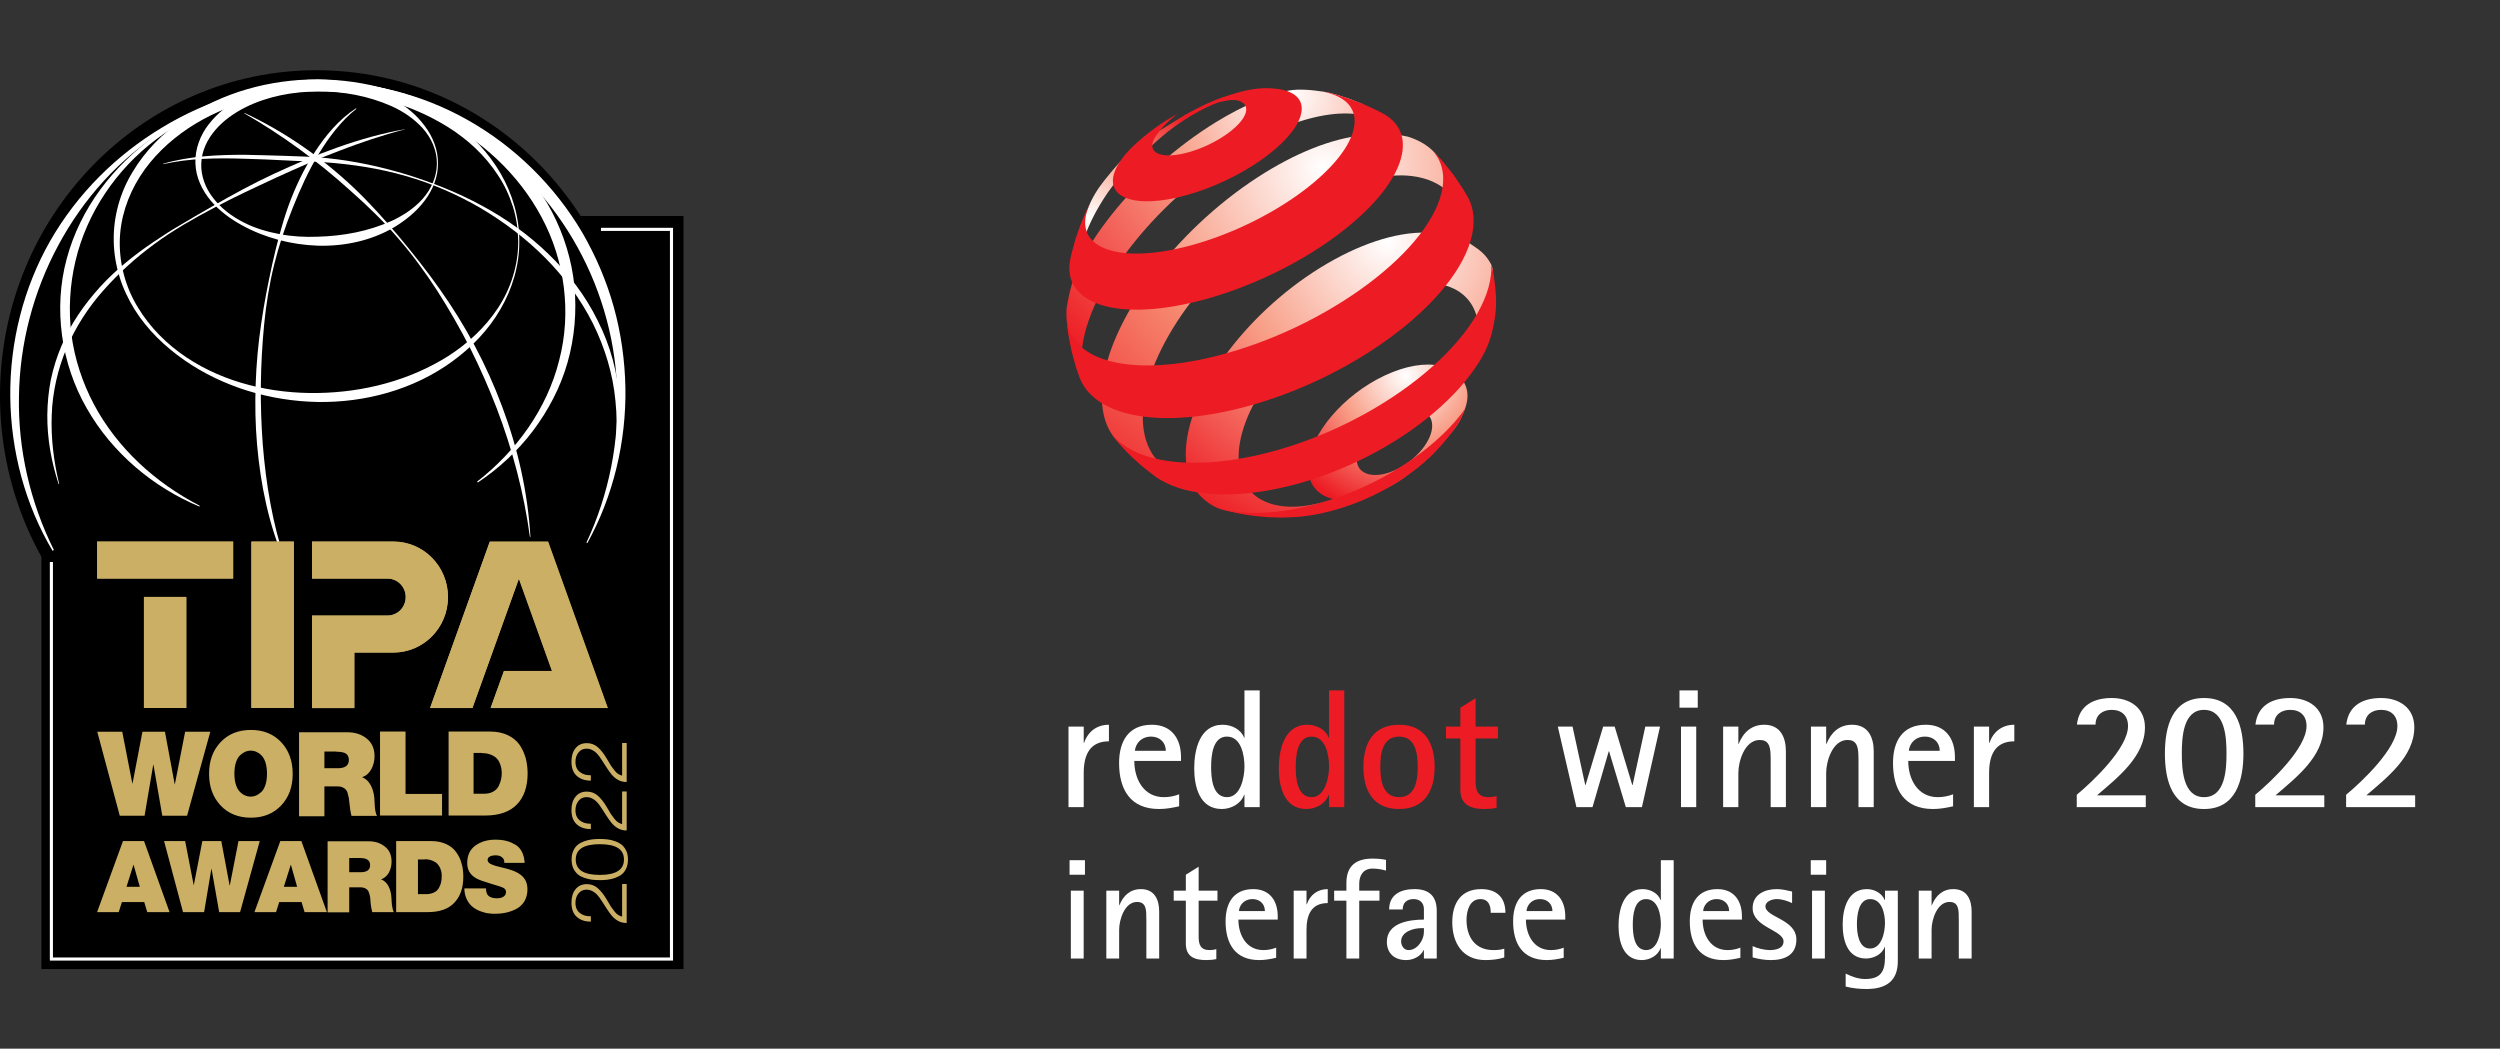
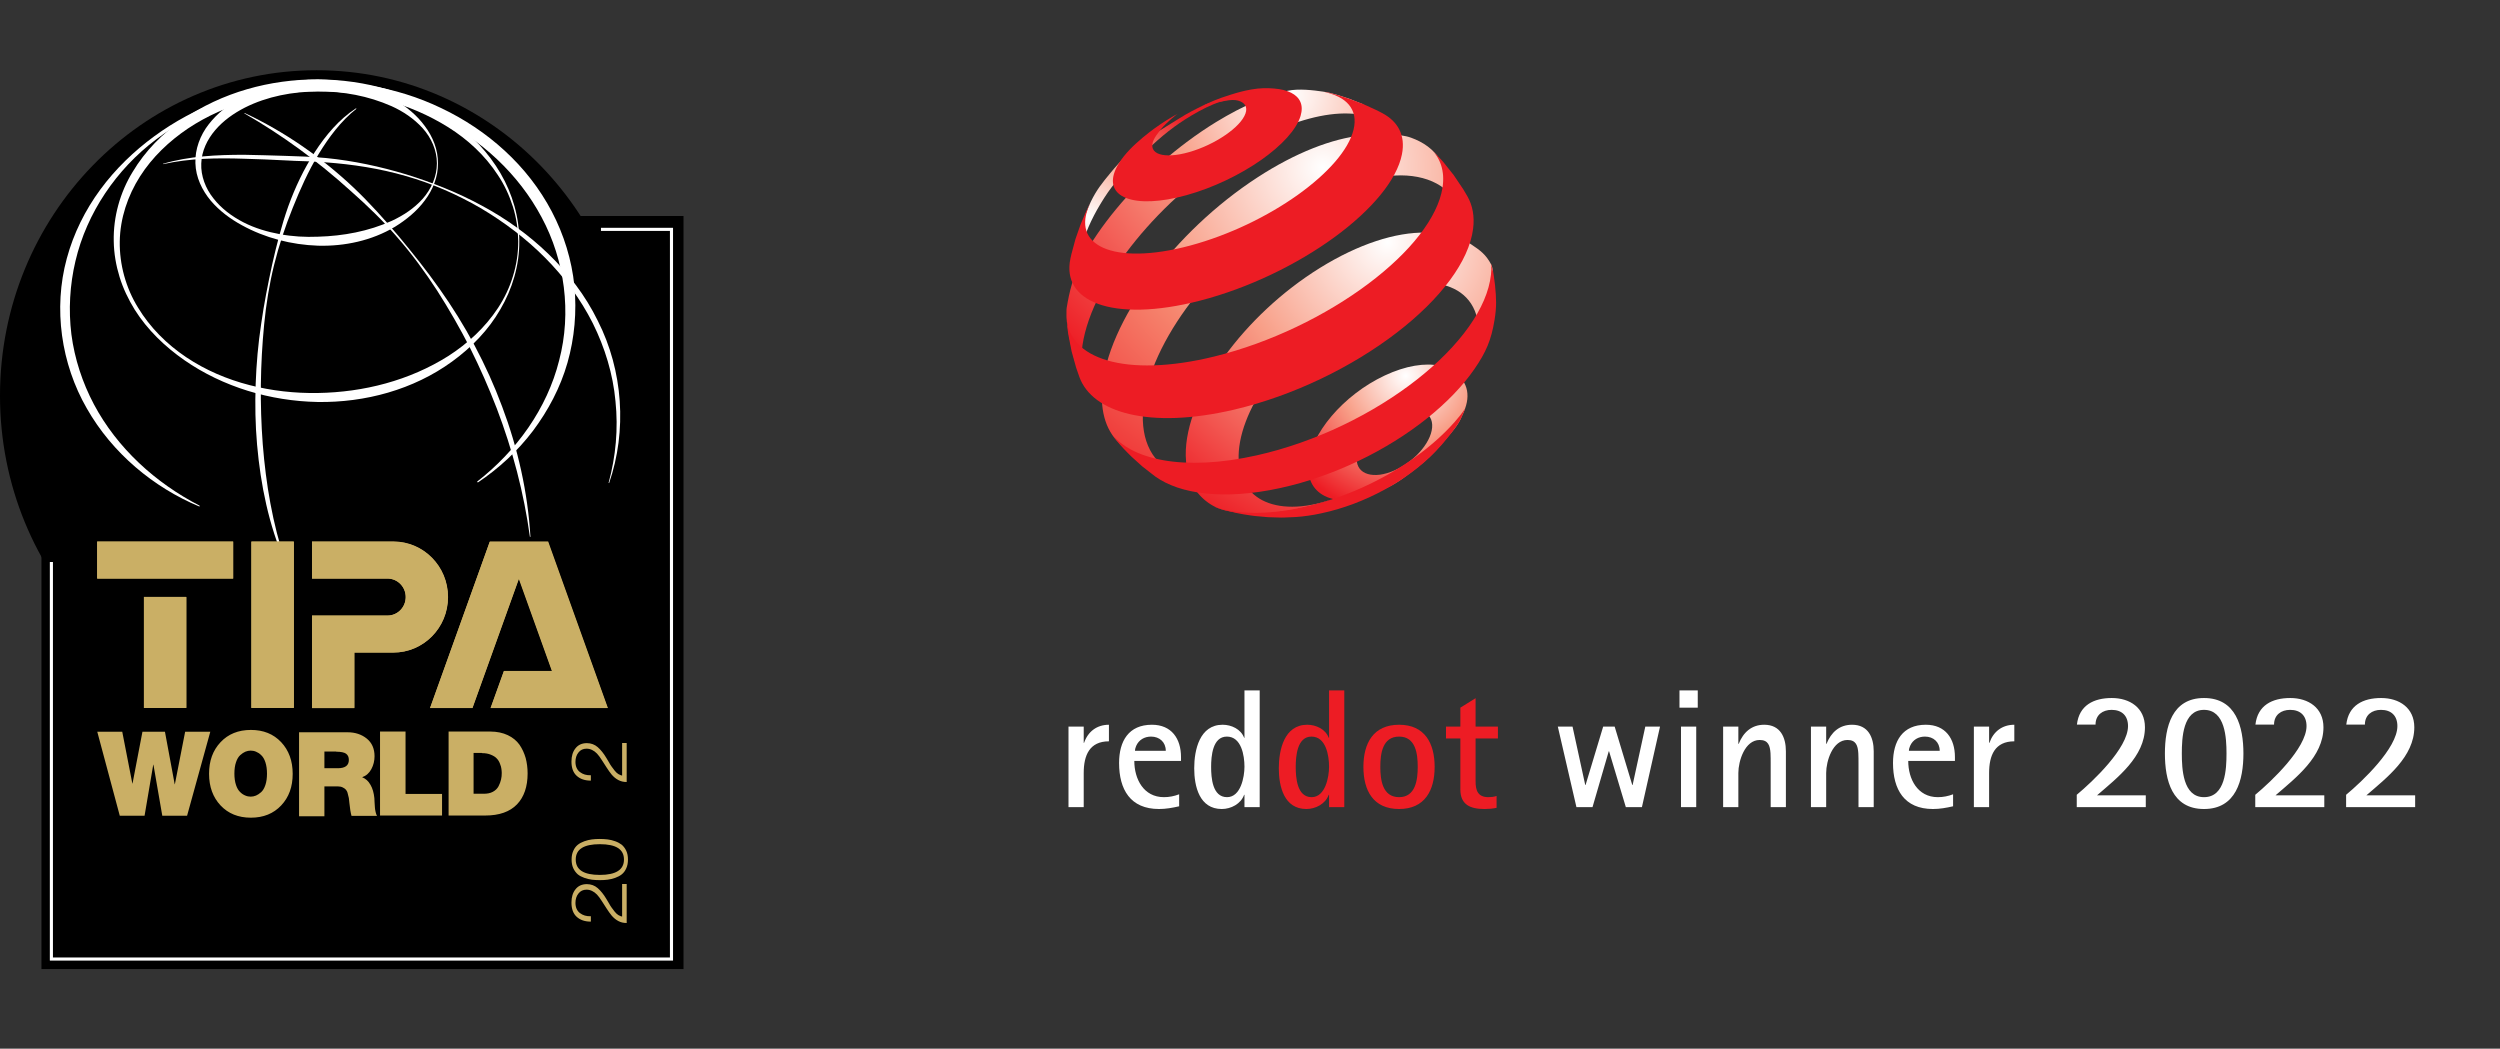
<svg xmlns="http://www.w3.org/2000/svg" width="267" height="112" viewBox="0 0 267 112" fill="none">
  <rect x="0" y="0" width="267" height="112" fill="#333333" stroke="none" />
  <path d="M33.813 77.018C52.489 77.018 67.626 61.463 67.626 42.259C67.626 23.055 52.489 7.5 33.813 7.5C15.137 7.5 0 23.055 0 42.259C0 61.463 15.137 77.018 33.813 77.018Z" fill="black" />
  <path d="M14.342 30.771L4.427 46.825V103.496H73V23.07H22.819L14.342 30.771Z" fill="black" />
  <path d="M5.488 60.023V102.425H71.714V24.496H64.183" stroke="white" stroke-width="0.332" />
-   <path d="M49.86 96.071C50.03 96.416 50.258 96.685 50.504 96.877C50.749 97.069 51.033 97.223 51.355 97.338C51.677 97.453 51.96 97.53 52.206 97.549C52.452 97.588 52.66 97.588 52.869 97.588C53.304 97.588 53.72 97.549 54.117 97.453C54.515 97.357 54.874 97.223 55.215 97.031C55.556 96.839 55.821 96.57 56.029 96.224C56.218 95.879 56.331 95.456 56.331 94.995C56.331 94.669 56.275 94.362 56.161 94.112C56.047 93.862 55.877 93.651 55.669 93.478C55.461 93.305 55.234 93.171 55.007 93.075C54.78 92.979 54.515 92.883 54.231 92.806C54.08 92.768 53.871 92.71 53.626 92.652C53.361 92.595 53.153 92.537 53.02 92.499C52.869 92.46 52.717 92.403 52.566 92.345C52.396 92.287 52.282 92.211 52.206 92.134C52.131 92.057 52.093 91.961 52.074 91.865C52.074 91.673 52.169 91.539 52.339 91.462C52.509 91.385 52.698 91.347 52.907 91.347C53.19 91.347 53.417 91.404 53.588 91.538C53.796 91.692 53.891 91.884 53.853 92.153H56.029C56.01 91.711 55.915 91.327 55.745 90.982C55.575 90.655 55.347 90.386 55.045 90.213C54.742 90.041 54.42 89.887 54.08 89.81C53.72 89.714 53.342 89.676 52.907 89.676C52.055 89.676 51.355 89.887 50.768 90.309C50.182 90.732 49.898 91.366 49.898 92.172C49.898 92.883 50.201 93.421 50.825 93.785C51.109 93.958 51.658 94.15 52.434 94.381C53.115 94.573 53.569 94.726 53.758 94.822C53.947 94.918 54.042 95.072 54.042 95.245C54.042 95.495 53.947 95.667 53.739 95.783C53.55 95.898 53.323 95.936 53.077 95.936C52.471 95.936 52.112 95.744 51.979 95.379C51.923 95.226 51.904 95.072 51.904 94.88H49.595C49.595 95.322 49.69 95.725 49.86 96.071ZM45.376 91.769C45.697 91.769 45.962 91.827 46.189 91.923C46.416 92.019 46.606 92.134 46.719 92.268C46.833 92.403 46.946 92.556 47.022 92.748C47.097 92.94 47.135 93.094 47.154 93.209C47.173 93.325 47.173 93.459 47.173 93.593C47.173 93.805 47.154 94.016 47.117 94.208C47.079 94.4 47.003 94.592 46.889 94.803C46.776 95.014 46.624 95.187 46.379 95.302C46.151 95.418 45.868 95.495 45.527 95.495H44.638V91.788H45.376V91.769ZM45.66 97.415C46.927 97.415 47.892 97.088 48.517 96.416C49.16 95.744 49.482 94.822 49.482 93.613C49.482 93.113 49.425 92.633 49.292 92.211C49.179 91.769 48.99 91.385 48.725 91.02C48.479 90.655 48.119 90.367 47.665 90.156C47.211 89.945 46.7 89.829 46.095 89.829H42.31V97.415H45.66ZM38.375 91.635C38.791 91.635 39.094 91.692 39.264 91.827C39.434 91.942 39.529 92.134 39.529 92.403C39.529 92.902 39.188 93.152 38.507 93.152H37.296V91.635H38.375ZM37.296 97.415V94.765H38.526C38.696 94.765 38.848 94.803 38.98 94.861C39.112 94.918 39.207 94.995 39.264 95.072C39.34 95.149 39.377 95.264 39.434 95.418C39.472 95.571 39.51 95.706 39.529 95.802C39.548 95.898 39.548 96.052 39.567 96.243C39.605 96.743 39.68 97.127 39.756 97.415H42.064C42.008 97.338 41.97 97.223 41.932 97.05C41.894 96.877 41.875 96.743 41.856 96.628C41.837 96.512 41.837 96.34 41.818 96.147C41.799 95.955 41.799 95.821 41.799 95.802C41.762 95.322 41.648 94.918 41.459 94.592C41.27 94.266 41.024 94.035 40.702 93.92C41.062 93.785 41.345 93.536 41.535 93.19C41.724 92.844 41.818 92.441 41.818 92.019C41.818 91.327 41.591 90.79 41.118 90.425C40.645 90.041 40.078 89.849 39.377 89.849H34.988V97.434H37.296V97.415ZM29.481 97.415L29.822 96.34H32.206L32.528 97.415H34.912L32.187 89.829H29.936L27.173 97.415H29.481ZM31.052 92.364H31.071L31.733 94.707H30.314L31.052 92.364ZM25.47 89.829L24.543 94.573H24.524L23.634 89.829H21.61L20.702 94.515H20.683L19.774 89.829H17.523L19.547 97.415H21.799L22.575 92.787H22.594L23.407 97.415H25.64L27.741 89.829H25.47ZM12.679 97.415L13.019 96.34H15.404L15.725 97.415H18.109L15.385 89.829H13.133L10.37 97.415H12.679ZM14.249 92.364H14.268L14.931 94.707H13.511L14.249 92.364Z" fill="#CAAF65" />
  <path d="M46.661 17.445C46.661 16.043 46.055 14.699 45.128 13.681C44.201 12.663 43.047 11.895 41.817 11.338C39.338 10.244 36.651 9.744 33.945 9.764C31.277 9.783 28.553 10.282 26.15 11.492C24.957 12.106 23.86 12.875 22.99 13.892C22.138 14.891 21.533 16.12 21.495 17.464C21.438 18.77 21.949 20.134 22.8 21.19C23.633 22.265 24.768 23.11 25.998 23.744C27.228 24.378 28.553 24.762 29.896 25.011C31.24 25.261 32.602 25.338 33.964 25.28C36.67 25.203 39.357 24.704 41.836 23.59C43.066 23.014 44.22 22.265 45.147 21.228C46.055 20.191 46.661 18.847 46.661 17.445ZM46.774 17.445C46.793 18.885 46.226 20.268 45.374 21.401C44.523 22.553 43.387 23.475 42.176 24.224C39.698 25.703 36.803 26.317 33.964 26.24C31.126 26.144 28.307 25.415 25.828 24.051C24.598 23.379 23.425 22.515 22.498 21.42C21.59 20.326 20.908 18.943 20.87 17.426C20.814 15.947 21.381 14.43 22.29 13.278C23.198 12.106 24.371 11.185 25.658 10.493C28.212 9.111 31.088 8.496 33.964 8.496C36.803 8.534 39.717 9.149 42.176 10.647C43.406 11.396 44.542 12.318 45.374 13.47C46.226 14.603 46.793 16.005 46.774 17.445Z" fill="white" />
  <path d="M55.346 25.783C55.327 24.516 55.157 23.268 54.779 22.077C54.4 20.886 53.87 19.734 53.17 18.697C51.808 16.604 49.953 14.895 47.872 13.589C43.69 10.977 38.809 9.729 33.927 9.748C29.083 9.767 24.144 11.016 20.076 13.723C18.051 15.087 16.254 16.796 14.948 18.851C13.643 20.905 12.829 23.306 12.791 25.783C12.753 28.241 13.434 30.738 14.74 32.85C16.027 34.982 17.824 36.768 19.887 38.151C21.949 39.533 24.258 40.513 26.642 41.127C29.026 41.742 31.486 42.011 33.946 41.972C38.828 41.895 43.728 40.647 47.891 38.016C49.953 36.691 51.808 34.982 53.189 32.889C53.87 31.852 54.419 30.7 54.779 29.509C55.157 28.299 55.346 27.051 55.346 25.783ZM55.46 25.783C55.479 28.318 54.722 30.853 53.435 33.042C52.167 35.251 50.351 37.114 48.288 38.611C44.145 41.627 38.979 43.009 33.927 42.932C28.875 42.836 23.823 41.338 19.679 38.458C17.616 37.018 15.743 35.232 14.38 33.062C13.718 31.986 13.151 30.815 12.772 29.586C12.394 28.357 12.167 27.07 12.148 25.764C12.091 23.191 12.81 20.56 14.172 18.351C15.497 16.124 17.37 14.242 19.471 12.782C23.709 9.863 28.837 8.461 33.946 8.481C38.998 8.5 44.182 9.902 48.307 12.917C50.37 14.415 52.167 16.297 53.454 18.505C54.741 20.713 55.479 23.248 55.46 25.783Z" fill="white" />
  <path d="M21.306 54.105C16.386 52.05 11.996 48.402 9.272 43.62C6.528 38.857 5.676 32.962 7.133 27.604C7.852 24.935 9.101 22.438 10.71 20.249C12.318 18.06 14.286 16.159 16.462 14.565C20.795 11.377 25.998 9.456 31.353 8.899C36.689 8.342 42.233 9.187 47.134 11.55C49.594 12.721 51.883 14.238 53.908 16.101C55.933 17.964 57.655 20.153 58.941 22.611C60.228 25.069 61.061 27.758 61.344 30.523C61.609 33.288 61.363 36.092 60.606 38.742C59.85 41.392 58.544 43.85 56.917 46.02C55.27 48.19 53.265 50.034 51.032 51.532L50.956 51.436C55.157 48.171 58.43 43.639 59.717 38.492C61.061 33.384 60.323 27.815 57.844 23.206C55.384 18.578 51.354 14.872 46.661 12.567C41.968 10.244 36.651 9.245 31.391 9.572C26.15 9.898 20.927 11.684 16.67 14.891C12.432 18.079 9.272 22.726 8.061 27.873C7.455 30.427 7.304 33.096 7.625 35.708C7.966 38.32 8.799 40.855 10.028 43.178C12.507 47.845 16.594 51.57 21.325 54.009L21.306 54.105Z" fill="white" />
-   <path d="M5.62 58.832C2.687 53.915 1.154 48.154 1.097 42.355C1.041 36.574 2.498 30.736 5.374 25.705C8.25 20.693 12.45 16.526 17.332 13.607C22.195 10.649 27.796 8.959 33.492 8.786C39.168 8.575 44.939 9.977 49.953 12.819C54.968 15.642 59.225 19.829 62.177 24.822C63.634 27.337 64.788 30.026 65.564 32.83C66.34 35.633 66.737 38.533 66.794 41.414C66.888 47.213 65.488 53.013 62.726 58.006L62.631 57.948C65.053 52.782 66.169 47.079 65.904 41.433C65.677 35.787 63.993 30.256 61.136 25.455C58.279 20.654 54.249 16.564 49.443 13.76C44.636 10.957 39.111 9.439 33.529 9.42C27.947 9.382 22.346 10.937 17.559 13.914C12.772 16.89 8.893 21.23 6.244 26.166C3.576 31.101 2.1 36.69 2.025 42.336C1.911 47.962 3.217 53.647 5.752 58.736L5.62 58.832Z" fill="white" />
-   <path d="M43.236 13.82C40.852 14.434 38.525 15.222 36.235 16.105C33.927 16.969 31.694 17.968 29.461 18.986C27.228 20.023 24.995 21.06 22.82 22.212C21.722 22.788 20.662 23.384 19.584 24.017C18.524 24.651 17.484 25.323 16.5 26.053C14.513 27.512 12.677 29.164 11.05 31.007C9.423 32.832 8.079 34.925 7.114 37.172C6.641 38.305 6.263 39.476 5.998 40.667C5.733 41.858 5.563 43.087 5.525 44.316C5.43 46.774 5.733 49.27 6.32 51.69L6.263 51.709C5.487 49.347 5.033 46.831 5.052 44.316C5.071 43.048 5.184 41.8 5.43 40.552C5.695 39.303 6.074 38.094 6.566 36.941C7.531 34.599 9.007 32.505 10.672 30.662C12.356 28.818 14.324 27.244 16.367 25.861C17.389 25.169 18.43 24.497 19.508 23.883C20.568 23.249 21.627 22.634 22.706 22.02C24.844 20.791 27.02 19.6 29.253 18.563C33.718 16.489 38.373 14.665 43.236 13.801V13.82Z" fill="white" />
  <path d="M17.408 17.491C20.208 16.666 23.179 16.531 26.074 16.531C27.531 16.55 28.988 16.608 30.445 16.646C31.902 16.685 33.359 16.742 34.816 16.877C37.73 17.165 40.587 17.779 43.387 18.625C46.169 19.489 48.894 20.564 51.467 21.966C54.04 23.349 56.462 25.077 58.581 27.132C60.701 29.187 62.536 31.587 63.842 34.256C66.548 39.576 66.983 46.009 65.053 51.597L64.996 51.578C65.772 48.736 66.037 45.779 65.734 42.86C65.469 39.941 64.599 37.118 63.312 34.525C62.006 31.933 60.247 29.571 58.203 27.516C56.16 25.461 53.813 23.694 51.316 22.216C48.799 20.756 46.112 19.585 43.331 18.797C40.549 17.991 37.654 17.549 34.778 17.338C33.34 17.203 31.883 17.223 30.426 17.127C28.969 17.05 27.531 16.992 26.074 16.954C23.179 16.858 20.265 16.896 17.427 17.53L17.408 17.491Z" fill="white" />
  <path d="M26.13 12.07C30.387 14.068 34.323 16.794 37.767 20.04C39.489 21.672 41.059 23.439 42.592 25.244C44.106 27.069 45.582 28.912 46.944 30.852C49.688 34.712 51.958 38.937 53.623 43.411C55.307 47.866 56.367 52.59 56.651 57.334H56.594C55.951 52.629 54.74 48.039 53.056 43.622C52.204 41.414 51.258 39.263 50.199 37.151C49.12 35.057 47.947 33.002 46.679 31.024C45.392 29.047 43.992 27.126 42.441 25.359C40.908 23.573 39.205 21.941 37.445 20.386C33.964 17.236 30.179 14.452 26.092 12.109L26.13 12.07Z" fill="white" />
  <path d="M38.072 11.609C36.406 12.934 35.12 14.662 34.022 16.467C32.925 18.273 32.054 20.231 31.26 22.209C30.465 24.187 29.784 26.223 29.273 28.297C28.762 30.371 28.421 32.502 28.213 34.634C27.797 38.897 27.74 43.18 28.062 47.443C28.402 51.687 29.103 55.931 30.484 60.002L30.427 60.022C28.705 56.085 27.835 51.783 27.456 47.501C27.267 45.35 27.229 43.18 27.305 41.029C27.381 38.878 27.57 36.727 27.892 34.596C28.194 32.464 28.611 30.352 29.065 28.258C29.538 26.165 30.068 24.072 30.787 22.036C31.525 20.001 32.452 18.042 33.625 16.237C34.798 14.432 36.217 12.742 38.015 11.57L38.072 11.609Z" fill="white" />
  <path d="M52.413 75.611L53.833 71.655H58.979L55.441 61.765L50.465 75.611H45.942L52.319 57.828H58.544L64.921 75.611H52.413Z" fill="#CAAF65" />
  <path d="M24.902 57.828H10.37V61.784H24.902V57.828Z" fill="#CAAF65" />
  <path d="M19.887 63.746H15.365V75.614H19.887V63.746Z" fill="#CAAF65" />
  <path d="M33.321 57.828V61.784H41.382C42.46 61.784 43.331 62.667 43.331 63.762C43.331 64.857 42.46 65.74 41.382 65.74H33.321V75.63H37.843V69.696H42.006C45.242 69.696 47.853 67.046 47.853 63.762C47.853 60.478 45.242 57.828 42.006 57.828H33.321Z" fill="#CAAF65" />
  <path d="M31.372 57.828H26.849V75.611H31.372V57.828Z" fill="#CAAF65" />
  <path d="M31.391 57.855H26.85V75.6H31.391V57.855ZM33.321 57.855V61.792H41.382C42.46 61.792 43.331 62.676 43.331 63.77C43.331 64.865 42.46 65.748 41.382 65.748H33.321V75.6H37.843V69.685H42.006C45.223 69.685 47.834 67.035 47.834 63.77C47.834 60.506 45.223 57.855 42.006 57.855H33.321ZM19.906 63.77H15.383V75.6H19.906V63.77ZM10.388 61.792H24.901V57.855H10.388V61.792ZM52.394 75.6L53.813 71.663H58.941L55.403 61.812L50.445 75.619H45.923L52.3 57.875H58.506L64.883 75.619H52.394V75.6Z" fill="#CAAF65" />
  <path d="M51.467 80.434C51.846 80.434 52.167 80.492 52.432 80.607C52.716 80.722 52.924 80.857 53.057 81.01C53.208 81.164 53.322 81.356 53.397 81.567C53.492 81.779 53.53 81.971 53.549 82.105C53.568 82.259 53.586 82.393 53.586 82.547C53.586 82.796 53.568 83.027 53.511 83.257C53.454 83.488 53.378 83.718 53.246 83.968C53.113 84.218 52.924 84.409 52.64 84.563C52.356 84.717 52.035 84.774 51.638 84.774H50.578V80.415H51.467V80.434ZM51.827 87.098C53.322 87.098 54.457 86.695 55.214 85.907C55.971 85.12 56.349 84.006 56.349 82.604C56.349 82.009 56.273 81.452 56.141 80.953C55.989 80.434 55.781 79.973 55.479 79.532C55.176 79.109 54.76 78.764 54.23 78.514C53.7 78.264 53.075 78.13 52.375 78.13H47.91V87.098H51.827ZM47.21 87.098V84.794H43.312V78.13H40.587V87.098H47.21ZM35.913 80.281C36.405 80.281 36.765 80.358 36.954 80.492C37.162 80.646 37.257 80.857 37.257 81.164C37.257 81.759 36.859 82.047 36.065 82.047H34.646V80.261H35.913V80.281ZM34.646 87.098V83.987H36.084C36.292 83.987 36.462 84.025 36.614 84.102C36.765 84.179 36.879 84.256 36.954 84.352C37.03 84.448 37.105 84.582 37.143 84.774C37.2 84.966 37.238 85.12 37.257 85.235C37.276 85.35 37.295 85.523 37.314 85.754C37.37 86.33 37.446 86.791 37.541 87.136H40.266C40.209 87.04 40.152 86.906 40.114 86.714C40.076 86.522 40.038 86.349 40.038 86.215C40.02 86.061 40.02 85.869 40.001 85.639C39.982 85.408 39.982 85.274 39.982 85.235C39.925 84.678 39.792 84.198 39.565 83.814C39.338 83.411 39.054 83.161 38.676 83.008C39.111 82.854 39.433 82.566 39.66 82.144C39.887 81.721 40.001 81.26 40.001 80.761C40.001 79.954 39.717 79.32 39.168 78.879C38.619 78.437 37.938 78.207 37.124 78.207H31.94V87.175H34.646V87.098ZM25.658 80.646C25.847 80.473 26.036 80.358 26.207 80.281C26.396 80.204 26.585 80.165 26.774 80.165C26.963 80.165 27.172 80.204 27.342 80.281C27.531 80.358 27.72 80.473 27.891 80.646C28.08 80.818 28.231 81.068 28.345 81.414C28.458 81.759 28.515 82.163 28.515 82.624C28.515 83.085 28.458 83.507 28.345 83.833C28.231 84.179 28.08 84.429 27.891 84.602C27.701 84.774 27.512 84.89 27.342 84.966C27.153 85.043 26.963 85.082 26.774 85.082C26.585 85.082 26.377 85.043 26.207 84.966C26.017 84.89 25.828 84.774 25.658 84.602C25.469 84.429 25.317 84.179 25.204 83.833C25.09 83.488 25.033 83.085 25.033 82.624C25.033 82.163 25.09 81.74 25.204 81.414C25.317 81.068 25.469 80.818 25.658 80.646ZM26.793 87.329C28.137 87.329 29.215 86.887 30.029 86.023C30.861 85.139 31.259 84.025 31.259 82.643C31.259 81.26 30.842 80.127 30.029 79.263C29.196 78.379 28.118 77.957 26.793 77.957C25.45 77.957 24.371 78.399 23.558 79.263C22.725 80.146 22.328 81.26 22.328 82.643C22.328 84.025 22.744 85.159 23.558 86.023C24.371 86.887 25.45 87.329 26.793 87.329ZM19.773 78.149L18.676 83.757H18.657L17.616 78.149H15.213L14.153 83.68H14.134L13.056 78.149H10.388L12.791 87.117H15.44L16.367 81.663H16.386L17.332 87.117H19.981L22.46 78.149H19.773Z" fill="#CAAF65" />
  <g clip-path="url(#clip0_1427_19344)">
    <path d="M63.333 84.892C63.15 85.154 62.876 85.286 62.51 85.286C62.19 85.286 61.946 85.154 61.763 84.892C61.58 84.629 61.489 84.301 61.489 83.94C61.489 83.546 61.58 83.218 61.763 82.972C61.946 82.726 62.19 82.595 62.51 82.595C62.861 82.595 63.135 82.726 63.333 82.989C63.516 83.251 63.607 83.563 63.607 83.94C63.607 84.301 63.516 84.613 63.333 84.892ZM61.428 82.595C61.169 82.972 61.047 83.432 61.047 83.94C61.047 84.449 61.169 84.892 61.428 85.286C61.687 85.663 62.038 85.86 62.51 85.86C62.83 85.86 63.104 85.778 63.333 85.598C63.546 85.417 63.714 85.171 63.806 84.843H63.821C63.882 85.22 64.065 85.532 64.339 85.762C64.613 85.991 64.949 86.106 65.33 86.123C65.894 86.123 66.335 85.909 66.64 85.499C66.945 85.089 67.097 84.564 67.097 83.94C67.097 83.317 66.945 82.792 66.64 82.381C66.335 81.971 65.894 81.758 65.33 81.758C64.933 81.758 64.598 81.873 64.339 82.102C64.08 82.332 63.912 82.644 63.836 83.054H63.821C63.729 82.742 63.577 82.48 63.348 82.299C63.12 82.119 62.845 82.02 62.525 82.02C62.038 82.02 61.672 82.201 61.428 82.595ZM66.29 85.073C66.061 85.384 65.741 85.532 65.314 85.532C64.903 85.532 64.583 85.384 64.354 85.073C64.126 84.761 64.019 84.383 64.034 83.924C64.019 83.481 64.126 83.103 64.354 82.792C64.583 82.48 64.903 82.316 65.299 82.316C65.726 82.316 66.061 82.463 66.29 82.775C66.518 83.071 66.625 83.464 66.625 83.924C66.64 84.383 66.534 84.777 66.29 85.073ZM62.602 87.55H66.96V86.976H61.093V87.435C61.245 87.452 61.382 87.501 61.489 87.534C61.611 87.583 61.702 87.632 61.779 87.681C61.855 87.731 61.916 87.813 61.977 87.895C62.038 87.993 62.068 88.075 62.099 88.141C62.129 88.207 62.144 88.322 62.16 88.469C62.175 88.617 62.19 88.732 62.19 88.814C62.19 88.896 62.189 88.581 62.189 88.778H62.586V87.55H62.602ZM61.702 93.376C61.9 93.54 62.129 93.654 62.403 93.753C62.678 93.851 62.952 93.917 63.211 93.95C63.47 93.983 63.76 93.999 64.065 93.999C64.369 93.999 64.644 93.983 64.903 93.95C65.162 93.917 65.436 93.851 65.711 93.753C65.985 93.654 66.229 93.523 66.412 93.376C66.61 93.212 66.762 93.014 66.884 92.736C67.006 92.473 67.067 92.161 67.067 91.8C67.067 91.439 67.006 91.127 66.884 90.865C66.762 90.602 66.595 90.389 66.412 90.225C66.214 90.077 65.985 89.946 65.711 89.848C65.436 89.749 65.162 89.683 64.903 89.651C64.644 89.618 64.354 89.601 64.049 89.601C63.745 89.601 63.47 89.618 63.211 89.651C62.952 89.683 62.678 89.749 62.403 89.848C62.129 89.946 61.885 90.077 61.702 90.225C61.504 90.389 61.352 90.586 61.23 90.865C61.108 91.127 61.047 91.439 61.047 91.8C61.047 92.161 61.108 92.473 61.23 92.736C61.352 92.998 61.519 93.212 61.702 93.376ZM64.065 90.159C65.787 90.159 66.64 90.701 66.64 91.8C66.64 92.883 65.787 93.441 64.065 93.441C62.342 93.441 61.489 92.9 61.489 91.8C61.489 90.701 62.342 90.159 64.065 90.159ZM66.473 97.904C66.32 97.872 66.183 97.806 66.031 97.724C65.894 97.626 65.756 97.511 65.634 97.347C65.513 97.183 65.406 97.035 65.314 96.92C65.223 96.805 65.132 96.641 65.01 96.428C64.888 96.214 64.811 96.083 64.766 96.017C64.476 95.525 64.156 95.131 63.836 94.852C63.516 94.573 63.12 94.426 62.678 94.426C62.16 94.426 61.748 94.606 61.458 94.984C61.169 95.345 61.032 95.82 61.032 96.395C61.032 97.068 61.215 97.576 61.596 97.921C61.977 98.266 62.48 98.43 63.104 98.43V97.855C62.632 97.872 62.251 97.757 61.931 97.511C61.626 97.281 61.458 96.903 61.458 96.428C61.458 96.034 61.565 95.689 61.779 95.427C61.992 95.148 62.281 95.016 62.647 95.016C63.044 95.016 63.425 95.197 63.76 95.542C63.927 95.722 64.11 95.968 64.293 96.264C64.476 96.559 64.659 96.838 64.811 97.068C64.964 97.314 65.147 97.56 65.33 97.79C65.528 98.019 65.756 98.216 66.031 98.364C66.305 98.512 66.595 98.577 66.93 98.577V94.409H66.442V97.904H66.473Z" fill="#CAAF65" />
  </g>
  <g clip-path="url(#clip1_1427_19344)">
    <path d="M63.333 75.009C63.15 75.272 62.876 75.403 62.51 75.403C62.19 75.403 61.946 75.272 61.763 75.009C61.58 74.747 61.489 74.418 61.489 74.057C61.489 73.664 61.58 73.335 61.763 73.089C61.946 72.843 62.19 72.712 62.51 72.712C62.861 72.712 63.135 72.843 63.333 73.106C63.516 73.368 63.607 73.68 63.607 74.057C63.607 74.418 63.516 74.73 63.333 75.009ZM61.428 72.712C61.169 73.089 61.047 73.549 61.047 74.057C61.047 74.566 61.169 75.009 61.428 75.403C61.687 75.78 62.038 75.977 62.51 75.977C62.83 75.977 63.104 75.895 63.333 75.715C63.546 75.534 63.714 75.288 63.806 74.96H63.821C63.882 75.337 64.065 75.649 64.339 75.879C64.613 76.109 64.948 76.223 65.33 76.24C65.894 76.24 66.335 76.026 66.64 75.616C66.945 75.206 67.097 74.681 67.097 74.057C67.097 73.434 66.945 72.909 66.64 72.499C66.335 72.088 65.894 71.875 65.33 71.875C64.933 71.875 64.598 71.99 64.339 72.22C64.08 72.449 63.912 72.761 63.836 73.171H63.821C63.729 72.86 63.577 72.597 63.348 72.416C63.12 72.236 62.845 72.138 62.525 72.138C62.038 72.138 61.672 72.318 61.428 72.712ZM66.29 75.19C66.061 75.501 65.741 75.649 65.314 75.649C64.903 75.649 64.583 75.501 64.354 75.19C64.126 74.878 64.019 74.501 64.034 74.041C64.019 73.598 64.126 73.221 64.354 72.909C64.583 72.597 64.903 72.433 65.299 72.433C65.726 72.433 66.061 72.581 66.29 72.892C66.518 73.188 66.625 73.582 66.625 74.041C66.64 74.501 66.534 74.894 66.29 75.19ZM62.602 77.668H66.96V77.093H61.093V77.553C61.245 77.569 61.382 77.618 61.489 77.651C61.611 77.7 61.702 77.749 61.778 77.799C61.855 77.848 61.916 77.93 61.977 78.012C62.038 78.111 62.068 78.193 62.099 78.258C62.129 78.324 62.144 78.439 62.16 78.586C62.175 78.734 62.19 78.849 62.19 78.931C62.19 79.013 62.189 78.698 62.189 78.895H62.586V77.668H62.602ZM61.702 83.493C61.9 83.657 62.129 83.772 62.403 83.87C62.678 83.969 62.952 84.034 63.211 84.067C63.47 84.1 63.76 84.116 64.065 84.116C64.369 84.116 64.644 84.1 64.903 84.067C65.162 84.034 65.436 83.969 65.711 83.87C65.985 83.772 66.229 83.64 66.412 83.493C66.61 83.329 66.762 83.132 66.884 82.853C67.006 82.59 67.067 82.278 67.067 81.917C67.067 81.556 67.006 81.245 66.884 80.982C66.762 80.72 66.595 80.506 66.412 80.342C66.213 80.195 65.985 80.063 65.711 79.965C65.436 79.866 65.162 79.801 64.903 79.768C64.644 79.735 64.354 79.719 64.049 79.719C63.745 79.719 63.47 79.735 63.211 79.768C62.952 79.801 62.678 79.866 62.403 79.965C62.129 80.063 61.885 80.195 61.702 80.342C61.504 80.506 61.352 80.703 61.23 80.982C61.108 81.245 61.047 81.556 61.047 81.917C61.047 82.278 61.108 82.59 61.23 82.853C61.352 83.115 61.519 83.329 61.702 83.493ZM64.065 80.276C65.787 80.276 66.64 80.818 66.64 81.917C66.64 83.001 65.787 83.558 64.065 83.558C62.342 83.558 61.489 83.017 61.489 81.917C61.489 80.818 62.342 80.276 64.065 80.276ZM66.473 88.022C66.32 87.989 66.183 87.923 66.031 87.841C65.894 87.743 65.756 87.628 65.634 87.464C65.513 87.3 65.406 87.152 65.314 87.037C65.223 86.922 65.131 86.758 65.01 86.545C64.888 86.332 64.811 86.2 64.766 86.135C64.476 85.642 64.156 85.249 63.836 84.97C63.516 84.691 63.12 84.543 62.678 84.543C62.16 84.543 61.748 84.723 61.458 85.101C61.169 85.462 61.032 85.938 61.032 86.512C61.032 87.185 61.215 87.694 61.596 88.038C61.977 88.383 62.48 88.547 63.104 88.547V87.972C62.632 87.989 62.251 87.874 61.931 87.628C61.626 87.398 61.458 87.021 61.458 86.545C61.458 86.151 61.565 85.806 61.778 85.544C61.992 85.265 62.281 85.134 62.647 85.134C63.043 85.134 63.425 85.314 63.76 85.659C63.927 85.839 64.11 86.085 64.293 86.381C64.476 86.676 64.659 86.955 64.811 87.185C64.964 87.431 65.147 87.677 65.33 87.907C65.528 88.136 65.756 88.334 66.031 88.481C66.305 88.629 66.595 88.695 66.93 88.695V84.526H66.442V88.022H66.473Z" fill="#CAAF65" />
  </g>
  <g clip-path="url(#clip2_1427_19344)">
    <path d="M63.333 69.833C63.15 70.096 62.876 70.227 62.51 70.227C62.19 70.227 61.946 70.096 61.763 69.833C61.58 69.571 61.489 69.243 61.489 68.882C61.489 68.488 61.58 68.16 61.763 67.913C61.946 67.667 62.19 67.536 62.51 67.536C62.861 67.536 63.135 67.667 63.333 67.93C63.516 68.192 63.607 68.504 63.607 68.882C63.607 69.243 63.516 69.554 63.333 69.833ZM61.428 67.536C61.169 67.913 61.047 68.373 61.047 68.882C61.047 69.39 61.169 69.833 61.428 70.227C61.687 70.605 62.038 70.802 62.51 70.802C62.83 70.802 63.104 70.719 63.333 70.539C63.546 70.359 63.714 70.112 63.806 69.784H63.821C63.882 70.162 64.065 70.473 64.339 70.703C64.613 70.933 64.948 71.048 65.33 71.064C65.894 71.064 66.335 70.851 66.64 70.441C66.945 70.03 67.097 69.505 67.097 68.882C67.097 68.258 66.945 67.733 66.64 67.323C66.335 66.912 65.894 66.699 65.33 66.699C64.933 66.699 64.598 66.814 64.339 67.044C64.08 67.273 63.912 67.585 63.836 67.996H63.821C63.729 67.684 63.577 67.421 63.348 67.241C63.12 67.06 62.845 66.962 62.525 66.962C62.038 66.962 61.672 67.142 61.428 67.536ZM66.29 70.014C66.061 70.326 65.741 70.473 65.314 70.473C64.903 70.473 64.583 70.326 64.354 70.014C64.126 69.702 64.019 69.325 64.034 68.865C64.019 68.422 64.126 68.045 64.354 67.733C64.583 67.421 64.903 67.257 65.299 67.257C65.726 67.257 66.061 67.405 66.29 67.717C66.518 68.012 66.625 68.406 66.625 68.865C66.64 69.325 66.534 69.719 66.29 70.014ZM62.602 72.492H66.96V71.917H61.093V72.377C61.245 72.393 61.382 72.442 61.489 72.475C61.611 72.525 61.702 72.574 61.778 72.623C61.855 72.672 61.916 72.754 61.977 72.836C62.038 72.935 62.068 73.017 62.099 73.082C62.129 73.148 62.144 73.263 62.16 73.411C62.175 73.558 62.19 73.673 62.19 73.755C62.19 73.837 62.189 73.523 62.189 73.719H62.586V72.492H62.602ZM61.702 78.317C61.9 78.481 62.129 78.596 62.403 78.694C62.678 78.793 62.952 78.859 63.211 78.891C63.47 78.924 63.76 78.941 64.065 78.941C64.369 78.941 64.644 78.924 64.903 78.891C65.162 78.859 65.436 78.793 65.711 78.694C65.985 78.596 66.229 78.465 66.412 78.317C66.61 78.153 66.762 77.956 66.884 77.677C67.006 77.414 67.067 77.103 67.067 76.742C67.067 76.381 67.006 76.069 66.884 75.806C66.762 75.544 66.595 75.331 66.412 75.166C66.213 75.019 65.985 74.887 65.711 74.789C65.436 74.691 65.162 74.625 64.903 74.592C64.644 74.559 64.354 74.543 64.049 74.543C63.745 74.543 63.47 74.559 63.211 74.592C62.952 74.625 62.678 74.691 62.403 74.789C62.129 74.887 61.885 75.019 61.702 75.166C61.504 75.331 61.352 75.527 61.23 75.806C61.108 76.069 61.047 76.381 61.047 76.742C61.047 77.103 61.108 77.414 61.23 77.677C61.352 77.939 61.519 78.153 61.702 78.317ZM64.065 75.101C65.787 75.101 66.64 75.642 66.64 76.742C66.64 77.825 65.787 78.383 64.065 78.383C62.342 78.383 61.489 77.841 61.489 76.742C61.489 75.642 62.342 75.101 64.065 75.101ZM66.473 82.846C66.32 82.813 66.183 82.747 66.031 82.665C65.894 82.567 65.756 82.452 65.634 82.288C65.513 82.124 65.406 81.976 65.314 81.861C65.223 81.746 65.131 81.582 65.01 81.369C64.888 81.156 64.811 81.025 64.766 80.959C64.476 80.467 64.156 80.073 63.836 79.794C63.516 79.515 63.12 79.367 62.678 79.367C62.16 79.367 61.748 79.548 61.458 79.925C61.169 80.286 61.032 80.762 61.032 81.336C61.032 82.009 61.215 82.518 61.596 82.862C61.977 83.207 62.48 83.371 63.104 83.371V82.797C62.632 82.813 62.251 82.698 61.931 82.452C61.626 82.222 61.458 81.845 61.458 81.369C61.458 80.975 61.565 80.631 61.778 80.368C61.992 80.089 62.281 79.958 62.647 79.958C63.043 79.958 63.425 80.138 63.76 80.483C63.927 80.663 64.11 80.91 64.293 81.205C64.476 81.5 64.659 81.779 64.811 82.009C64.964 82.255 65.147 82.501 65.33 82.731C65.528 82.961 65.756 83.158 66.031 83.305C66.305 83.453 66.595 83.519 66.93 83.519V79.351H66.442V82.846H66.473Z" fill="#CAAF65" />
  </g>
-   <path d="M210.57 102.369V97.347C210.57 96.083 210.067 94.957 208.622 94.957C207.48 94.957 206.735 95.643 206.324 96.676H206.293V95.125H204.923V102.369H206.293V99.294C206.293 98.229 206.872 96.327 208.211 96.327C208.987 96.327 209.139 96.845 209.185 97.513C209.2 97.819 209.2 98.123 209.2 98.412V102.369H210.57ZM199.719 101.303C198.487 101.303 198.319 99.629 198.319 98.717C198.319 97.787 198.472 96.023 199.735 96.023C200.998 96.023 201.316 97.589 201.316 98.578C201.316 99.553 200.967 101.303 199.719 101.303ZM201.316 102.261C201.316 103.753 200.846 104.559 199.202 104.559C198.456 104.559 197.771 104.301 197.117 103.982V105.366C197.848 105.549 198.594 105.625 199.339 105.625C201.363 105.625 202.687 104.834 202.687 102.657V95.125H201.316V96.129H201.287C200.998 95.383 200.161 94.957 199.385 94.957C197.33 94.957 196.797 97.072 196.797 98.747C196.797 100.39 197.285 102.369 199.293 102.369C200.084 102.369 200.998 101.942 201.287 101.136H201.316V102.261ZM194.896 102.369V95.125H193.526V102.369H194.896ZM195.033 93.42V91.868H193.389V93.42H195.033ZM187.181 102.247C187.834 102.43 188.459 102.536 189.128 102.536C190.589 102.536 191.852 102.003 191.852 100.345C191.852 98.153 188.55 97.985 188.55 96.798C188.55 96.251 189.295 96.023 189.737 96.023C190.33 96.023 190.863 96.205 191.395 96.449V95.216C190.833 95.094 190.346 94.957 189.752 94.957C188.474 94.957 187.181 95.536 187.181 96.981C187.181 99.051 190.482 99.325 190.482 100.543C190.482 101.319 189.615 101.47 189.007 101.47C188.459 101.47 187.698 101.288 187.181 101.044V102.247ZM181.9 97.301C181.9 97.164 181.946 96.996 182.006 96.86C182.25 96.312 182.752 96.023 183.346 96.023C184.107 96.023 184.67 96.525 184.67 97.301H181.9ZM185.872 101.212C185.431 101.38 184.989 101.47 184.502 101.47C182.676 101.47 181.839 99.843 181.839 98.214H186.039V97.863C186.039 96.205 185.187 94.957 183.422 94.957C181.337 94.957 180.47 96.419 180.47 98.397C180.47 100.771 181.474 102.536 184.061 102.536C184.685 102.536 185.263 102.43 185.872 102.292V101.212ZM175.813 101.47C174.489 101.47 174.383 99.706 174.383 98.747C174.383 97.803 174.505 96.023 175.798 96.023C177.107 96.023 177.38 97.727 177.38 98.732C177.38 99.66 177.046 101.47 175.813 101.47ZM178.75 102.369V91.868H177.38V96.129H177.35C177.061 95.353 176.209 94.957 175.418 94.957C173.348 94.957 172.861 97.225 172.861 98.868C172.861 100.512 173.333 102.536 175.342 102.536C176.163 102.536 177.061 102.08 177.35 101.258H177.38V102.369H178.75ZM163.031 97.301C163.031 97.164 163.077 96.996 163.138 96.86C163.381 96.312 163.883 96.023 164.476 96.023C165.237 96.023 165.8 96.525 165.8 97.301H163.031ZM167.003 101.212C166.561 101.38 166.12 101.47 165.633 101.47C163.807 101.47 162.97 99.843 162.97 98.214H167.17V97.863C167.17 96.205 166.318 94.957 164.553 94.957C162.468 94.957 161.6 96.419 161.6 98.397C161.6 100.771 162.605 102.536 165.192 102.536C165.816 102.536 166.394 102.43 167.003 102.292V101.212ZM160.657 101.319C160.277 101.44 159.911 101.47 159.501 101.47C157.522 101.47 156.624 100.056 156.624 98.229C156.624 97.316 156.944 96.023 158.1 96.023C158.998 96.023 159.211 96.738 159.211 97.484H160.779C160.779 95.84 159.835 94.957 158.192 94.957C156.016 94.957 155.103 96.478 155.103 98.488C155.103 100.725 156.214 102.536 158.648 102.536C159.333 102.536 160.003 102.459 160.657 102.261V101.319ZM152.074 99.538C152.074 100.39 151.374 101.47 150.431 101.47C149.928 101.47 149.64 100.984 149.64 100.543C149.64 99.508 150.948 99.127 151.8 99.127H152.074V99.538ZM153.444 102.369V97.286C153.444 95.734 152.653 94.957 151.07 94.957C149.624 94.957 148.361 95.521 148.361 97.134H149.807C149.807 96.419 150.248 96.023 150.964 96.023C151.572 96.023 152.074 96.357 152.074 97.103V98.214C150.507 98.214 148.118 98.549 148.118 100.588C148.118 101.836 148.955 102.536 150.172 102.536C150.917 102.536 151.724 102.156 152.044 101.47H152.074V102.369H153.444ZM145.166 102.369V96.19H147.327V95.125H145.166V94.379C145.166 93.481 145.607 92.766 146.581 92.766C147.083 92.766 147.555 92.842 148.027 92.979V91.837C147.555 91.731 147.053 91.7 146.566 91.7C144.831 91.7 143.796 92.477 143.796 94.288V95.125H142.487V96.19H143.796V102.369H145.166ZM139.535 102.369V99.294C139.535 97.711 140.053 96.449 141.803 96.449V94.957C140.723 94.957 139.916 95.565 139.566 96.586H139.535V95.125H138.166V102.369H139.535ZM132.322 97.301C132.322 97.164 132.368 96.996 132.429 96.86C132.673 96.312 133.175 96.023 133.768 96.023C134.529 96.023 135.092 96.525 135.092 97.301H132.322ZM136.294 101.212C135.853 101.38 135.412 101.47 134.925 101.47C133.099 101.47 132.262 99.843 132.262 98.214H136.462V97.863C136.462 96.205 135.61 94.957 133.844 94.957C131.76 94.957 130.892 96.419 130.892 98.397C130.892 100.771 131.897 102.536 134.483 102.536C135.108 102.536 135.686 102.43 136.294 102.292V101.212ZM129.903 101.364C129.675 101.44 129.416 101.47 129.173 101.47C128.214 101.47 128.016 100.862 128.016 100.056V96.19H130.025V95.125H128.016V92.567L126.647 93.42V95.125H125.353V96.19H126.647V100.771C126.647 102.156 127.544 102.536 128.823 102.536C129.188 102.536 129.553 102.505 129.903 102.43V101.364ZM123.801 102.369V97.347C123.801 96.083 123.299 94.957 121.853 94.957C120.712 94.957 119.966 95.643 119.555 96.676H119.525V95.125H118.155V102.369H119.525V99.294C119.525 98.229 120.103 96.327 121.442 96.327C122.218 96.327 122.37 96.845 122.416 97.513C122.431 97.819 122.431 98.123 122.431 98.412V102.369H123.801ZM115.736 102.369V95.125H114.366V102.369H115.736ZM115.873 93.42V91.868H114.229V93.42H115.873Z" fill="white" />
  <path d="M257.938 86.203V84.938H252.734C254.902 83.058 257.848 80.818 257.848 77.674C257.848 75.596 256.239 74.548 254.306 74.548C252.372 74.548 250.818 75.324 250.583 77.384H252.571C252.571 76.354 253.33 75.813 254.288 75.813C255.39 75.813 256.041 76.445 256.041 77.547C256.041 79.897 252.3 83.438 250.565 84.883V86.203H257.938ZM248.235 86.203V84.938H243.031C245.199 83.058 248.145 80.818 248.145 77.674C248.145 75.596 246.535 74.548 244.603 74.548C242.669 74.548 241.115 75.324 240.88 77.384H242.868C242.868 76.354 243.627 75.813 244.585 75.813C245.687 75.813 246.337 76.445 246.337 77.547C246.337 79.897 242.597 83.438 240.862 84.883V86.203H248.235ZM235.387 85.137C233.128 85.137 233.019 82.101 233.019 80.474C233.019 78.83 233.128 75.813 235.387 75.813C237.663 75.813 237.79 78.83 237.79 80.474C237.79 82.12 237.682 85.137 235.387 85.137ZM235.387 86.402C238.82 86.402 239.597 83.312 239.597 80.474C239.597 77.638 238.82 74.548 235.387 74.548C231.952 74.548 231.212 77.656 231.212 80.474C231.212 83.312 231.952 86.402 235.387 86.402ZM229.17 86.203V84.938H223.966C226.134 83.058 229.08 80.818 229.08 77.674C229.08 75.596 227.471 74.548 225.538 74.548C223.604 74.548 222.05 75.324 221.815 77.384H223.803C223.803 76.354 224.562 75.813 225.52 75.813C226.622 75.813 227.273 76.445 227.273 77.547C227.273 79.897 223.532 83.438 221.797 84.883V86.203H229.17ZM212.437 86.203V82.553C212.437 80.673 213.051 79.173 215.129 79.173V77.403C213.846 77.403 212.887 78.126 212.473 79.336H212.437V77.602H210.81V86.203H212.437ZM203.872 80.186C203.872 80.023 203.926 79.825 203.999 79.662C204.288 79.01 204.883 78.668 205.589 78.668C206.492 78.668 207.161 79.264 207.161 80.186H203.872ZM208.589 84.83C208.064 85.028 207.539 85.137 206.962 85.137C204.794 85.137 203.8 83.203 203.8 81.269H208.787V80.854C208.787 78.885 207.775 77.403 205.679 77.403C203.203 77.403 202.173 79.137 202.173 81.487C202.173 84.306 203.366 86.402 206.438 86.402C207.179 86.402 207.866 86.276 208.589 86.112V84.83ZM200.113 86.203V80.24C200.113 78.739 199.517 77.403 197.801 77.403C196.444 77.403 195.559 78.216 195.072 79.445H195.035V77.602H193.409V86.203H195.035V82.553C195.035 81.288 195.722 79.029 197.312 79.029C198.233 79.029 198.414 79.643 198.468 80.438C198.487 80.799 198.487 81.161 198.487 81.505V86.203H200.113ZM190.734 86.203V80.24C190.734 78.739 190.138 77.403 188.421 77.403C187.066 77.403 186.18 78.216 185.693 79.445H185.656V77.602H184.03V86.203H185.656V82.553C185.656 81.288 186.344 79.029 187.934 79.029C188.855 79.029 189.035 79.643 189.09 80.438C189.108 80.799 189.108 81.161 189.108 81.505V86.203H190.734ZM181.157 86.203V77.602H179.531V86.203H181.157ZM181.32 75.578V73.734H179.368V75.578H181.32ZM175.356 86.203L177.29 77.602H175.718L174.363 83.836H174.326L172.447 77.602H171.218L169.339 83.836H169.303L167.947 77.602H166.375L168.363 86.203H170.08L171.814 80.24H171.85L173.639 86.203H175.356Z" fill="white" />
  <path d="M159.834 85.011C159.563 85.101 159.255 85.137 158.967 85.137C157.828 85.137 157.593 84.414 157.593 83.456V78.867H159.978V77.602H157.593V74.566L155.966 75.578V77.602H154.431V78.867H155.966V84.306C155.966 85.95 157.033 86.402 158.551 86.402C158.985 86.402 159.418 86.366 159.834 86.276V85.011ZM149.425 85.137C147.636 85.137 147.419 83.276 147.419 81.902C147.419 80.511 147.636 78.668 149.425 78.668C151.214 78.668 151.413 80.547 151.413 81.902C151.413 83.257 151.196 85.137 149.425 85.137ZM149.425 86.402C152.172 86.402 153.22 84.414 153.22 81.902C153.22 79.391 152.172 77.403 149.425 77.403C146.661 77.403 145.612 79.391 145.612 81.902C145.612 84.432 146.661 86.402 149.425 86.402ZM140.083 85.137C138.51 85.137 138.384 83.041 138.384 81.902C138.384 80.782 138.528 78.668 140.065 78.668C141.619 78.668 141.944 80.692 141.944 81.885C141.944 82.987 141.546 85.137 140.083 85.137ZM143.57 86.203V73.734H141.944V78.794H141.908C141.564 77.873 140.552 77.403 139.613 77.403C137.155 77.403 136.577 80.095 136.577 82.047C136.577 83.998 137.137 86.402 139.522 86.402C140.498 86.402 141.564 85.86 141.908 84.883H141.944V86.203H143.57Z" fill="#ED1C24" />
  <path d="M131.047 85.137C129.475 85.137 129.348 83.041 129.348 81.902C129.348 80.782 129.493 78.668 131.029 78.668C132.583 78.668 132.909 80.692 132.909 81.885C132.909 82.987 132.511 85.137 131.047 85.137ZM134.535 86.203V73.734H132.909V78.794H132.872C132.529 77.873 131.517 77.403 130.577 77.403C128.12 77.403 127.542 80.095 127.542 82.047C127.542 83.998 128.102 86.402 130.487 86.402C131.463 86.402 132.529 85.86 132.872 84.883H132.909V86.203H134.535ZM121.217 80.186C121.217 80.023 121.271 79.825 121.343 79.662C121.633 79.01 122.229 78.668 122.934 78.668C123.837 78.668 124.506 79.264 124.506 80.186H121.217ZM125.933 84.83C125.41 85.028 124.885 85.137 124.307 85.137C122.139 85.137 121.144 83.203 121.144 81.269H126.132V80.854C126.132 78.885 125.12 77.403 123.024 77.403C120.548 77.403 119.518 79.137 119.518 81.487C119.518 84.306 120.711 86.402 123.783 86.402C124.524 86.402 125.211 86.276 125.933 86.112V84.83ZM115.741 86.203V82.553C115.741 80.673 116.356 79.173 118.434 79.173V77.403C117.151 77.403 116.194 78.126 115.778 79.336H115.741V77.602H114.115V86.203H115.741Z" fill="white" />
  <path d="M152.958 45.36C152.938 44.952 152.806 44.62 152.584 44.364C152.362 44.109 152.053 43.933 151.678 43.839C151.305 43.745 150.866 43.733 150.384 43.807C149.903 43.88 149.379 44.041 148.834 44.291C148.287 44.541 147.77 44.86 147.301 45.221C146.831 45.581 146.408 45.987 146.055 46.412C145.699 46.839 145.41 47.283 145.21 47.723C145.009 48.168 144.896 48.605 144.895 49.016C144.893 49.428 145.002 49.773 145.204 50.044C145.405 50.314 145.7 50.507 146.066 50.62C146.434 50.731 146.873 50.76 147.362 50.7C147.853 50.635 148.393 50.481 148.959 50.227C149.527 49.974 150.067 49.645 150.557 49.267C151.046 48.891 151.484 48.467 151.846 48.023C152.208 47.58 152.497 47.118 152.689 46.664C152.881 46.212 152.977 45.768 152.958 45.36ZM156.718 42.026C156.781 42.872 156.521 43.69 155.966 44.808C155.505 45.739 154.736 46.465 153.969 47.408C153.199 48.355 152.279 49.218 151.233 50.026C150.187 50.831 149.257 51.602 148.046 52.139C146.838 52.675 145.744 53.271 144.71 53.396C143.685 53.517 142.772 53.444 142.017 53.193C141.269 52.944 140.677 52.522 140.281 51.943C139.89 51.369 139.689 50.644 139.722 49.785C139.754 48.934 140.009 48.027 140.442 47.116C140.872 46.214 141.478 45.304 142.214 44.436C142.948 43.571 143.815 42.746 144.775 42.008C145.734 41.27 146.791 40.618 147.904 40.096C149.022 39.573 150.095 39.231 151.084 39.063C152.079 38.891 152.991 38.895 153.773 39.065C154.561 39.236 155.263 39.51 155.74 40.014C156.223 40.526 156.658 41.19 156.718 42.026Z" fill="url(#paint0_radial_1427_19344)" />
  <path d="M125.878 12.687C122.752 14.632 120.894 15.656 118.602 18.461C117.684 19.585 117.142 20.23 116.502 21.535C116.184 22.183 115.806 23.253 115.806 23.253L115.648 24.452L115.4 26.075L115.277 27.53L115.256 28.023C115.26 27.899 115.269 27.773 115.281 27.644C115.293 27.515 115.308 27.383 115.329 27.251C115.349 27.117 115.374 26.982 115.401 26.845C115.431 26.708 115.464 26.568 115.5 26.426C115.873 24.989 116.509 23.48 117.526 21.787C118.645 19.925 119.497 18.974 121.042 17.465C122.575 15.967 123.596 14.878 125.45 13.518C126.577 12.691 129.327 10.959 130.953 10.738C131.602 10.65 129.478 10.808 128.646 11.201C127.524 11.729 126.918 12.04 125.878 12.687Z" fill="url(#paint1_radial_1427_19344)" />
  <path d="M148.58 13.954L147.393 12.721L146.133 11.607L145.496 11.108L144.056 10.533C143.273 10.284 142.312 9.929 141.272 9.781C140.28 9.639 138.73 9.438 137.507 9.697C136.3 9.954 135.495 10.237 134.125 10.821C132.77 11.398 131.345 12.138 129.873 13.039C127.832 14.292 125.879 15.751 124.085 17.323C122.289 18.896 120.635 20.598 119.198 22.337C117.749 24.091 116.508 25.898 115.562 27.662C114.601 29.454 114.197 31.221 113.926 32.849C113.873 33.168 113.919 33.469 113.898 33.766C113.876 34.064 114.154 35.953 114.482 37.319C114.621 37.903 114.69 38.236 114.885 38.803C115.113 39.468 115.597 40.459 115.597 40.459L115.838 40.882L116.373 41.758C116.176 41.452 116.01 41.117 115.878 40.758C115.746 40.4 115.647 40.015 115.582 39.604C115.518 39.198 115.487 38.767 115.491 38.31C115.496 37.857 115.533 37.38 115.607 36.881C115.867 35.123 116.543 33.233 117.533 31.321C118.507 29.442 119.793 27.526 121.301 25.673C122.796 23.837 124.52 22.048 126.4 20.401C128.278 18.754 130.327 17.234 132.476 15.936C134.217 14.886 135.904 14.053 137.497 13.437C139.111 12.814 140.636 12.411 142.03 12.229C143.446 12.045 144.73 12.088 145.832 12.366C146.956 12.65 147.891 13.177 148.58 13.954Z" fill="url(#paint2_radial_1427_19344)" />
  <path d="M156.255 23.378L154.295 18.2L153.787 17.067C153.105 15.921 151.981 15.171 150.699 14.705C149.446 14.251 147.214 14.277 145.546 14.449C143.91 14.619 142.106 15.083 140.204 15.84C138.329 16.584 136.348 17.616 134.319 18.933C132.062 20.399 129.937 22.095 128.016 23.914C126.094 25.735 124.357 27.698 122.883 29.698C121.394 31.716 120.16 33.79 119.27 35.808C118.363 37.861 117.805 39.875 117.696 41.728C117.656 42.429 117.68 43.084 117.766 43.69C117.855 44.3 118.005 44.864 118.215 45.377C118.428 45.894 118.7 46.36 119.031 46.774C119.364 47.192 119.756 47.552 120.201 47.86L121.741 48.838L123.208 49.621L124.832 50.338L126.286 50.855C125.586 50.637 124.962 50.326 124.421 49.927C123.888 49.534 123.436 49.054 123.075 48.493C122.718 47.938 122.449 47.301 122.277 46.59C122.107 45.888 122.03 45.11 122.055 44.259C122.107 42.51 122.583 40.616 123.391 38.685C124.187 36.786 125.309 34.839 126.677 32.946C128.033 31.072 129.642 29.237 131.431 27.541C133.218 25.846 135.201 24.275 137.317 22.927C139.429 21.581 141.493 20.573 143.428 19.902C145.393 19.22 147.972 18.718 149.609 18.729C151.277 18.74 152.733 19.116 153.872 19.869C155.038 20.639 155.259 21.936 155.642 23.508L156.255 23.378Z" fill="url(#paint3_radial_1427_19344)" />
  <path d="M157.784 34.072C157.51 32.841 156.885 31.907 155.999 31.266C155.127 30.636 154.002 30.288 152.706 30.222C151.426 30.158 149.978 30.364 148.432 30.845C146.905 31.318 145.276 32.061 143.612 33.074C141.959 34.081 140.42 35.267 139.041 36.556C137.664 37.843 136.441 39.239 135.428 40.665C134.41 42.102 133.598 43.576 133.055 45.009C132.506 46.458 132.229 47.873 132.291 49.167C132.346 50.321 132.667 51.285 133.21 52.047C133.762 52.821 134.544 53.384 135.513 53.728C136.493 54.076 137.664 54.195 138.978 54.069C140.306 53.939 141.776 53.562 143.334 52.922L143.046 53.039L141.694 53.532L141.289 53.664L139.803 54.087L138.266 54.429L137.433 54.578L135.751 54.79L134.031 54.899L133.789 54.906C132.628 54.853 131.72 54.705 130.805 54.498C129.917 54.294 129.181 53.856 128.564 53.314C127.954 52.778 127.477 52.114 127.15 51.323C126.827 50.545 126.65 49.647 126.637 48.634C126.615 47.017 127.009 45.254 127.734 43.451C128.449 41.673 129.488 39.845 130.776 38.065C132.054 36.297 133.585 34.567 135.3 32.965C137.015 31.363 138.928 29.88 140.975 28.61C143.038 27.33 145.058 26.378 146.956 25.75C148.88 25.114 150.686 24.811 152.285 24.843C153.913 24.878 156.029 25.361 157.131 26.103C158.094 26.749 158.69 27.168 159.273 28.271C159.397 28.506 159.374 28.713 159.455 28.942C159.437 29.339 159.203 31.476 159.124 31.867C159.047 32.255 158.954 32.643 158.846 33.029C158.739 33.414 157.92 33.694 157.784 34.072Z" fill="url(#paint4_radial_1427_19344)" />
  <path d="M138.902 12.38C138.68 13.115 138.177 13.904 137.453 14.705C136.723 15.513 135.772 16.329 134.664 17.105C133.55 17.883 132.284 18.617 130.937 19.257C129.589 19.899 128.166 20.441 126.741 20.838C125.324 21.234 124.045 21.445 122.95 21.491C121.866 21.535 120.964 21.416 120.286 21.152C119.616 20.892 119.165 20.488 118.968 19.963C118.774 19.445 118.828 18.806 119.162 18.064C119.263 17.839 119.387 17.611 119.533 17.383C119.677 17.155 119.842 16.925 120.026 16.693C120.21 16.463 120.413 16.232 120.632 16C120.851 15.77 121.086 15.54 121.338 15.313L122.015 14.719L122.68 14.181L123.311 13.707L123.94 13.268L124.561 12.861L125.162 12.497L125.759 12.158C125.759 12.158 124.55 13.082 123.955 13.836C123.621 14.259 123.348 14.63 123.194 14.989C123.038 15.352 123.024 15.661 123.135 15.906C123.246 16.155 123.482 16.341 123.825 16.457C124.167 16.572 124.618 16.618 125.156 16.585C125.696 16.552 126.322 16.44 127.013 16.241C127.706 16.043 128.398 15.776 129.053 15.465C129.708 15.155 130.325 14.798 130.871 14.424C131.417 14.05 131.89 13.655 132.259 13.264C132.625 12.874 132.888 12.487 133.015 12.127C133.142 11.77 133.123 11.47 132.981 11.238C132.84 11.006 132.577 10.84 132.216 10.742C131.858 10.644 131.414 10.666 130.888 10.766C130.373 10.864 129.773 10.908 129.108 11.104C128.678 11.232 128.433 11.327 128.02 11.515C129.28 10.864 130.03 10.556 131.381 10.13C132.256 9.855 132.857 9.695 133.66 9.553C134.595 9.386 135.384 9.397 136.093 9.456C136.808 9.516 137.414 9.665 137.885 9.902C138.362 10.143 138.702 10.468 138.88 10.882C139.061 11.296 139.076 11.798 138.902 12.38Z" fill="#ED1C24" />
  <path d="M156.462 43.66C156.462 43.66 156.151 44.505 155.87 45.004C155.608 45.468 155.095 46.127 155.095 46.127C155.095 46.127 154.925 46.35 154.813 46.493C154.5 46.895 153.978 47.498 153.978 47.498L153.279 48.257C152.559 49.003 151.735 49.723 150.829 50.401C149.919 51.083 148.928 51.717 147.878 52.289C146.826 52.866 145.715 53.376 144.569 53.807C143.427 54.234 142.249 54.586 141.064 54.833C140.83 54.884 140.599 54.928 140.371 54.971C140.142 55.007 139.917 55.046 139.693 55.078C139.47 55.109 139.251 55.137 139.033 55.163C138.815 55.185 138.6 55.203 138.389 55.218L137.095 55.274L136.81 55.277L135.425 55.236L134.018 55.109C134.018 55.109 133.777 55.079 133.624 55.057C133.038 54.978 132.71 54.92 132.13 54.802C131.542 54.678 130.633 54.438 130.633 54.438L129.879 54.187L129.674 54.085C130.206 54.293 130.9 54.489 131.589 54.594C132.282 54.7 133.023 54.761 133.806 54.773C134.594 54.782 135.423 54.743 136.29 54.65C137.161 54.56 138.07 54.416 139.01 54.214C141.165 53.756 143.298 53.045 145.326 52.143C147.354 51.241 149.262 50.153 150.969 48.945C152.666 47.744 154.154 46.43 155.358 45.067C155.775 44.596 156.118 44.167 156.468 43.639C156.481 43.622 156.462 43.66 156.462 43.66Z" fill="#ED1C24" />
  <path d="M144.087 10.55L145.599 11.118L147.092 11.803L147.617 12.076C148.033 12.296 148.397 12.552 148.704 12.845C149.013 13.14 149.263 13.472 149.447 13.836C149.633 14.206 149.754 14.612 149.803 15.052C149.851 15.498 149.829 15.977 149.725 16.492C149.453 17.854 148.657 19.322 147.439 20.812C146.201 22.329 144.534 23.858 142.558 25.306C140.562 26.767 138.268 28.131 135.806 29.304C133.343 30.478 130.736 31.447 128.127 32.119C125.794 32.72 123.677 33.026 121.836 33.069C120.023 33.11 118.487 32.895 117.279 32.457C116.094 32.027 115.229 31.382 114.723 30.554C114.23 29.742 114.082 28.756 114.32 27.623L114.427 27.14L114.858 25.539L115.397 23.991L115.951 22.682L116.46 21.614L116.375 21.829C116.393 21.788 116.355 21.874 116.355 21.874C115.873 22.94 115.776 23.87 116.022 24.638C116.277 25.431 116.897 26.051 117.837 26.469C118.792 26.894 120.075 27.109 121.632 27.081C123.209 27.053 125.059 26.778 127.119 26.224C129.192 25.666 131.265 24.885 133.227 23.952C135.188 23.019 137.022 21.942 138.626 20.796C140.218 19.656 141.574 18.457 142.597 17.269C143.606 16.096 144.287 14.942 144.553 13.873C144.69 13.321 144.71 12.819 144.623 12.371C144.538 11.924 144.349 11.532 144.066 11.193C143.785 10.856 143.414 10.573 142.963 10.342C142.659 10.189 142.319 10.058 141.945 9.952L141.389 9.804C141.629 9.839 141.764 9.864 141.945 9.91C141.945 9.91 142.489 10.044 142.833 10.143C143.327 10.284 144.087 10.55 144.087 10.55Z" fill="#ED1C24" />
  <path d="M154.126 17.282L155.251 18.693L156.271 20.208L156.728 20.981C156.864 21.222 156.979 21.474 157.073 21.737C157.169 22.002 157.243 22.277 157.293 22.565C157.346 22.855 157.376 23.155 157.381 23.466C157.388 23.779 157.37 24.105 157.327 24.441C157.106 26.173 156.245 28.033 154.862 29.909C153.45 31.822 151.506 33.737 149.165 35.535C146.798 37.353 144.052 39.033 141.086 40.45C138.118 41.869 134.965 43.007 131.799 43.751C129.544 44.279 127.451 44.567 125.562 44.637C123.698 44.703 122.038 44.557 120.618 44.221C119.22 43.891 118.057 43.379 117.157 42.706C116.272 42.048 115.642 41.236 115.289 40.294L114.932 39.267L114.444 37.511L114.1 35.741L114.029 35.243L113.93 34.244C113.918 34.15 113.934 34.246 113.934 34.246C114.06 35.196 114.457 36.027 115.115 36.72C115.853 37.495 116.913 38.094 118.256 38.49C119.626 38.89 121.286 39.078 123.197 39.02C125.136 38.964 127.323 38.656 129.707 38.07C132.689 37.336 135.667 36.245 138.474 34.906C141.281 33.566 143.887 31.994 146.143 30.301C148.375 28.627 150.24 26.852 151.608 25.086C152.952 23.354 153.805 21.643 154.058 20.057C154.127 19.611 154.148 19.188 154.124 18.786C154.098 18.389 154.028 18.013 153.915 17.66C153.802 17.31 153.647 16.981 153.452 16.675C153.333 16.487 153.199 16.314 153.05 16.143C153.05 16.143 153.05 16.137 153.05 16.138L153.984 17.12L154.126 17.282Z" fill="#ED1C24" />
  <path d="M159.67 30.464C159.807 31.895 159.851 32.73 159.621 34.148C159.267 36.338 158.696 37.631 157.468 39.415C156.215 41.233 154.477 43.031 152.38 44.702C150.261 46.39 147.794 47.931 145.121 49.211C142.444 50.492 139.591 51.5 136.71 52.127C135.217 52.453 133.797 52.656 132.465 52.749C131.142 52.843 129.909 52.824 128.778 52.704C127.657 52.586 126.639 52.369 125.733 52.064C124.838 51.758 124.055 51.368 123.393 50.898L122.004 49.819L120.846 48.773C120.846 48.773 120.056 48.004 119.597 47.466C119.269 47.084 118.794 46.455 118.794 46.455C118.712 46.36 118.794 46.455 118.794 46.455C119.33 47.066 119.988 47.595 120.814 48.03C121.78 48.539 122.935 48.92 124.26 49.155C125.605 49.393 127.12 49.478 128.784 49.398C130.465 49.315 132.293 49.065 134.241 48.627C137.368 47.925 140.477 46.817 143.395 45.42C146.311 44.025 149.006 42.357 151.322 40.54C153.612 38.744 155.51 36.82 156.879 34.886C158.221 32.991 159.045 31.102 159.236 29.33C159.257 29.139 159.27 28.952 159.276 28.767C159.282 28.581 159.254 28.382 159.235 28.216C159.215 28.028 159.468 29.022 159.468 29.022C159.468 29.022 159.614 29.9 159.67 30.464Z" fill="#ED1C24" />
  <defs>
    <radialGradient id="paint0_radial_1427_19344" cx="0" cy="0" r="1" gradientUnits="userSpaceOnUse" gradientTransform="translate(150.135 40.142) scale(15.083 15.083)">
      <stop stop-color="white" />
      <stop offset="0.466" stop-color="#F89F88" />
      <stop offset="1" stop-color="#ED1C24" />
    </radialGradient>
    <radialGradient id="paint1_radial_1427_19344" cx="0" cy="0" r="1" gradientUnits="userSpaceOnUse" gradientTransform="translate(116.234 23.13) scale(14.606 14.606)">
      <stop stop-color="white" />
      <stop offset="0.5" stop-color="#F89F88" />
      <stop offset="1" stop-color="#ED1C24" />
    </radialGradient>
    <radialGradient id="paint2_radial_1427_19344" cx="0" cy="0" r="1" gradientUnits="userSpaceOnUse" gradientTransform="translate(137.683 10.126) scale(35.531 35.531)">
      <stop stop-color="white" />
      <stop offset="0.376" stop-color="#F89F88" />
      <stop offset="1" stop-color="#ED1C24" />
    </radialGradient>
    <radialGradient id="paint3_radial_1427_19344" cx="0" cy="0" r="1" gradientUnits="userSpaceOnUse" gradientTransform="translate(141.279 17.865) scale(43.201 43.201)">
      <stop stop-color="white" />
      <stop offset="0.416" stop-color="#F89F88" />
      <stop offset="0.517" stop-color="#F6856E" />
      <stop offset="1" stop-color="#ED1C24" />
    </radialGradient>
    <radialGradient id="paint4_radial_1427_19344" cx="0" cy="0" r="1" gradientUnits="userSpaceOnUse" gradientTransform="translate(148.198 25.893) scale(34.764 34.764)">
      <stop stop-color="white" />
      <stop offset="0.466" stop-color="#F89F88" />
      <stop offset="1" stop-color="#ED1C24" />
    </radialGradient>
    <clipPath id="clip0_1427_19344">
      <rect width="6.192" height="9.629" fill="white" transform="translate(61.032 89.168)" />
    </clipPath>
    <clipPath id="clip1_1427_19344">
-       <rect width="6.192" height="4.444" fill="white" transform="translate(61.032 84.469)" />
-     </clipPath>
+       </clipPath>
    <clipPath id="clip2_1427_19344">
      <rect width="6.192" height="4.444" fill="white" transform="translate(61.032 79.285)" />
    </clipPath>
  </defs>
</svg>